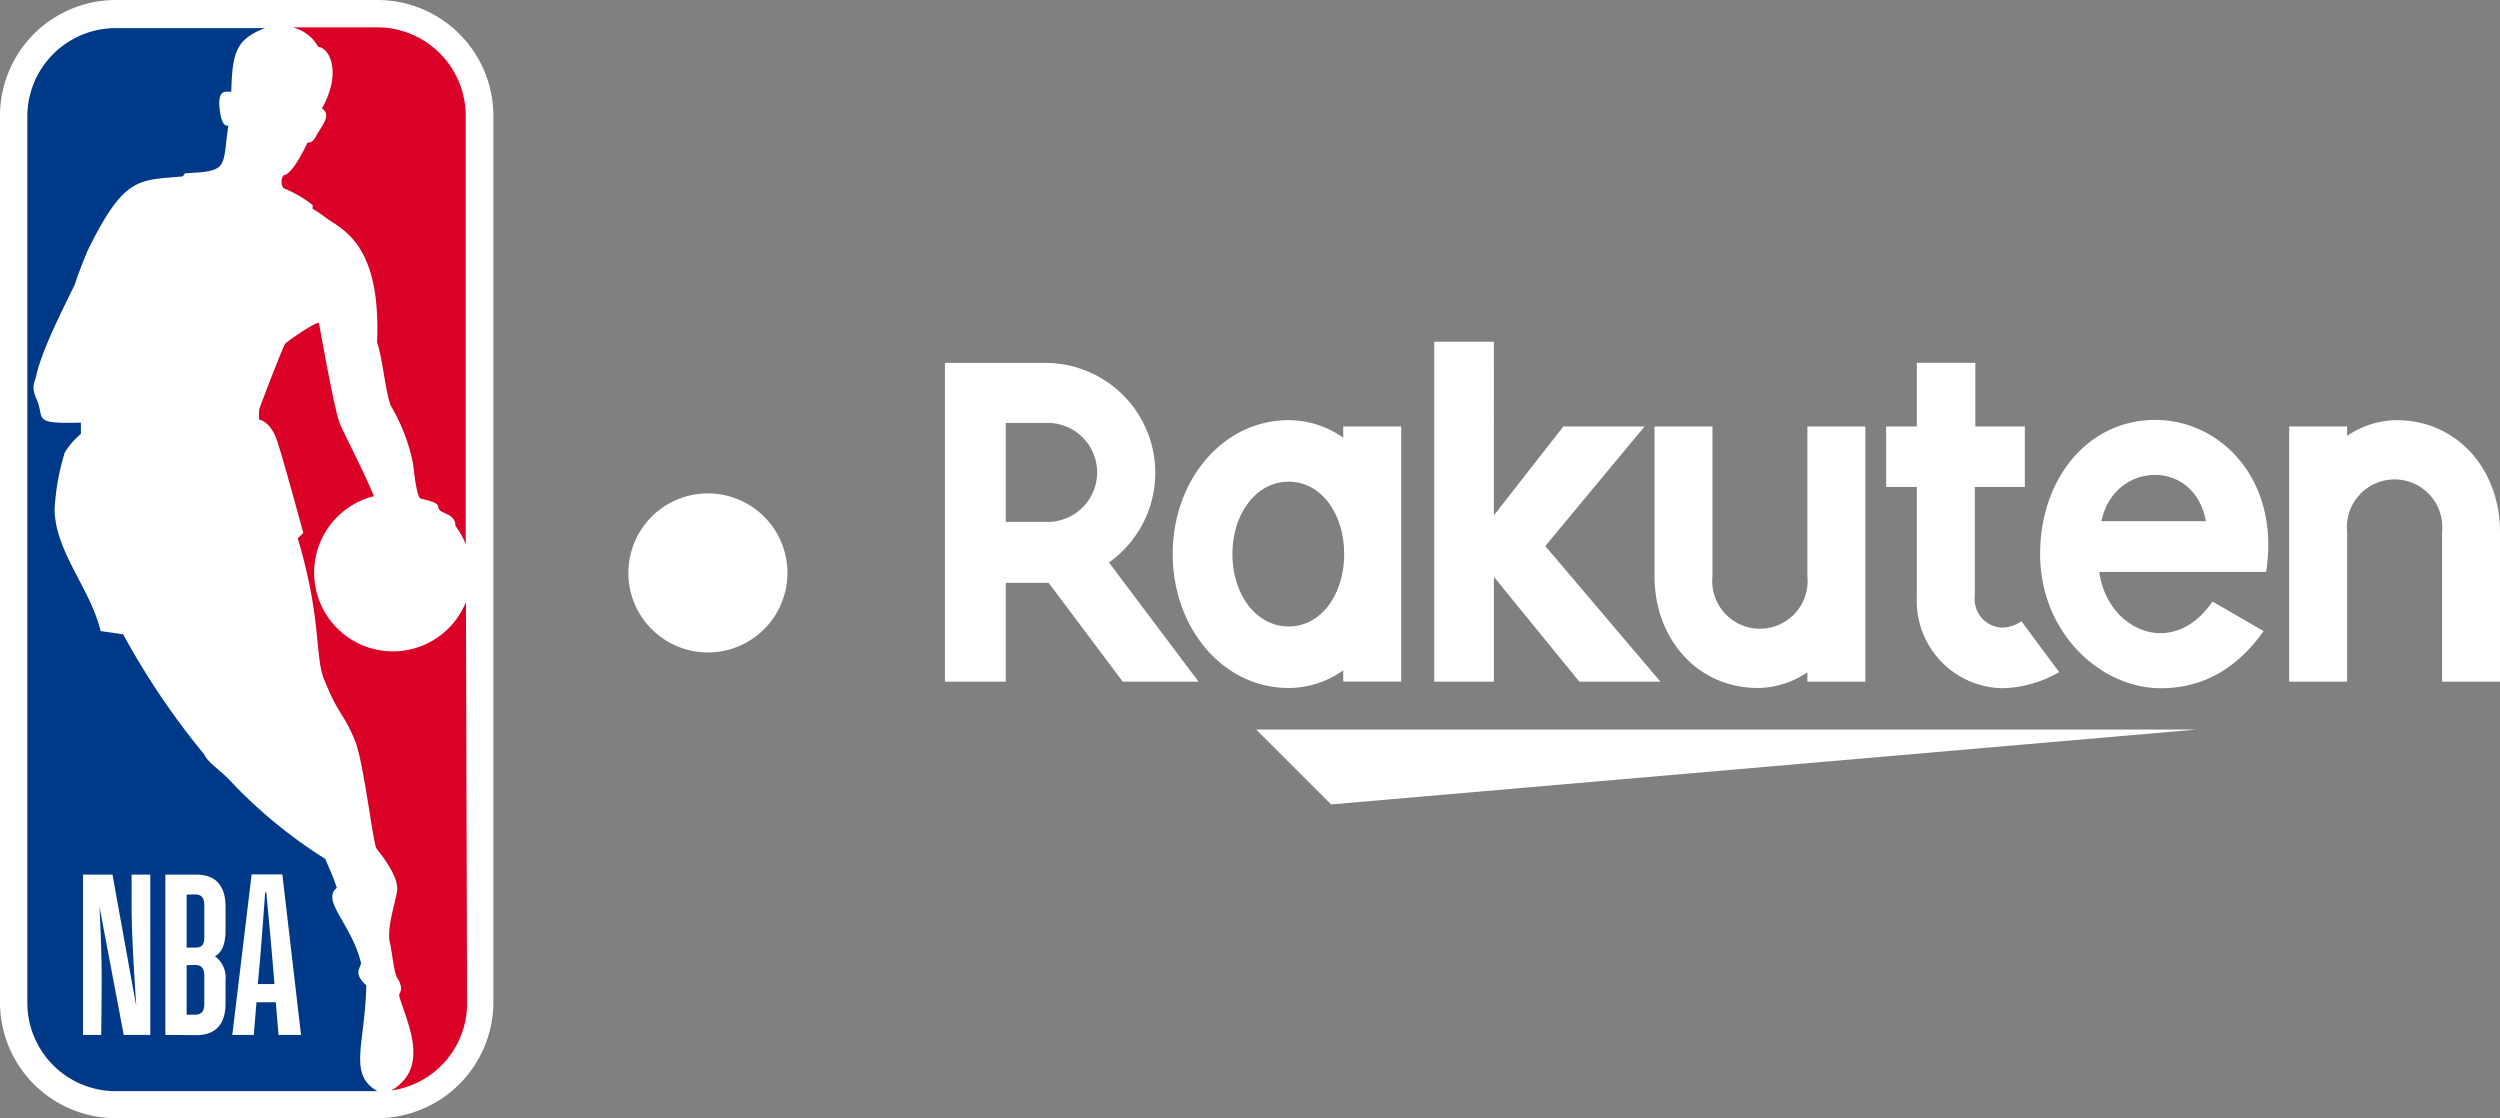
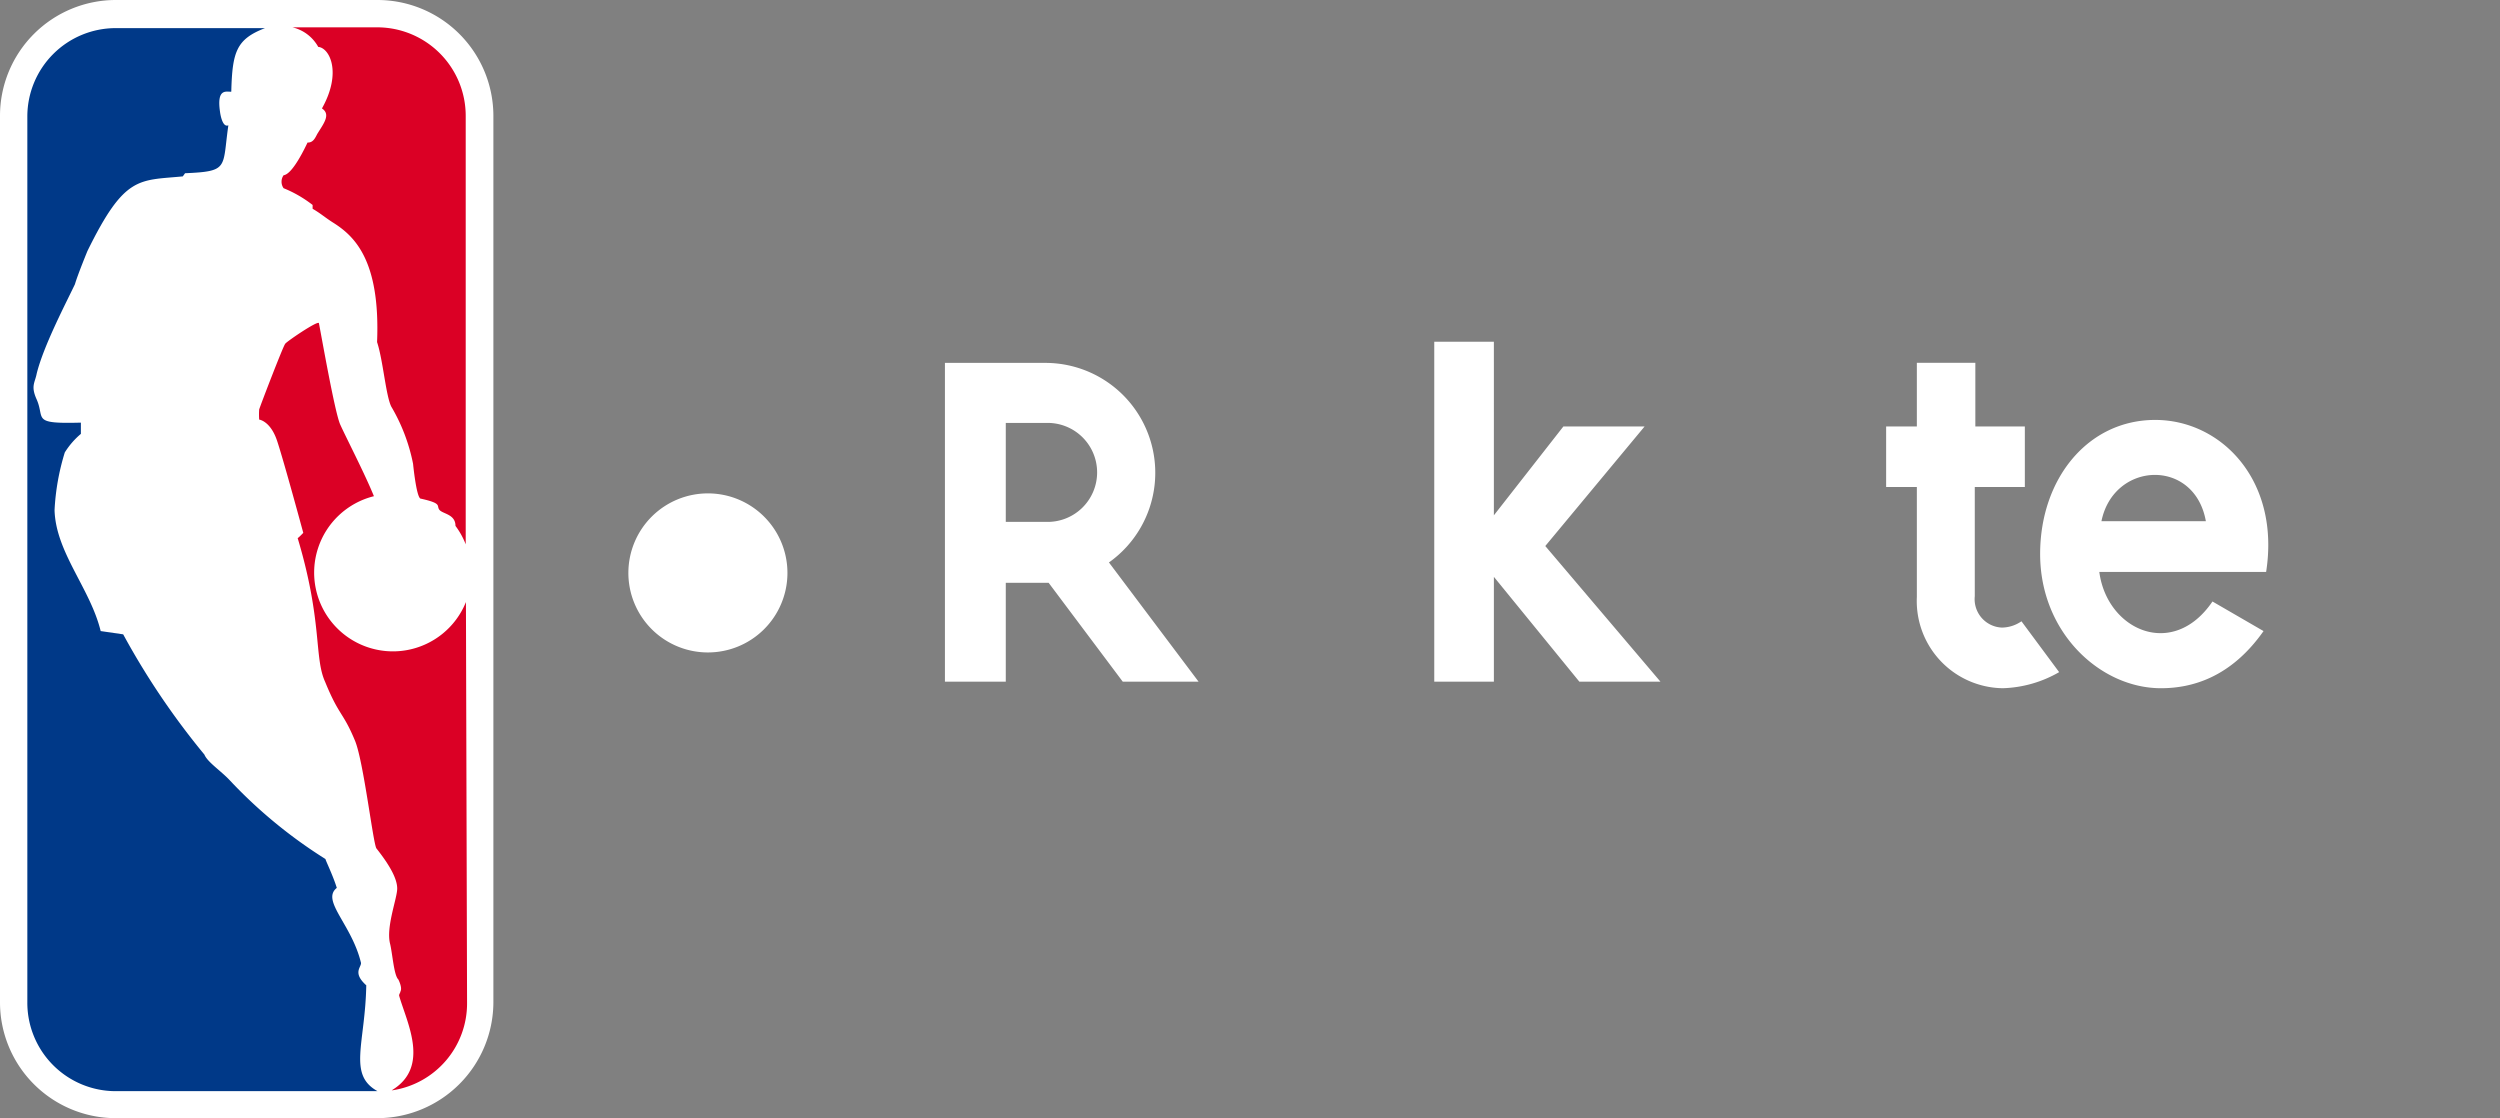
<svg xmlns="http://www.w3.org/2000/svg" viewBox="0 0 222.24 99.4">
  <rect x="0" y="0" width="222.24" height="99.4" fill="#808080" stroke="none" />
  <defs>
    <style>.cls-1{fill:#fff}</style>
  </defs>
  <g id="レイヤー_2" data-name="レイヤー 2">
    <g id="レイヤー_1-2" data-name="レイヤー 1">
-       <path class="cls-1" d="M195.29 64.85h-83.63l6.67 6.66 76.96-6.66zm-75.88-26.94v1a8.49 8.49 0 00-4.85-1.56c-5.86 0-10.31 5.34-10.31 11.9s4.45 11.91 10.31 11.91a8.43 8.43 0 004.85-1.57v1h5.15V37.91zm-4.85 17.78c-2.89 0-5-2.84-5-6.44s2.12-6.43 5-6.43 4.93 2.84 4.93 6.43-2.04 6.44-4.93 6.44zm46.11-17.78v13.33a4.24 4.24 0 11-8.44 0V37.91h-5.15v13.33c0 5.47 3.74 9.92 9.21 9.92a7.93 7.93 0 004.38-1.4v.84h5.15V37.91zm47.98 22.69V47.27a4.24 4.24 0 118.44 0V60.6h5.15V47.27c0-5.47-3.74-9.92-9.21-9.92a7.93 7.93 0 00-4.38 1.4v-.84h-5.15V60.6z" />
      <path class="cls-1" d="M89.41 60.6v-8.79h3.81l6.59 8.79h6.74L98.58 50a9.77 9.77 0 00-5.66-17.74H84V60.6zm0-23h3.51a4.4 4.4 0 110 8.79h-3.51zm90.29 17.63a3.13 3.13 0 01-1.73.56 2.53 2.53 0 01-2.42-2.79v-9.71H180v-5.38h-4.4v-5.66h-5.2v5.66h-2.73v5.38h2.73v9.79a7.75 7.75 0 007.65 8.1 10.62 10.62 0 005-1.43zm-42.33-6.69l8.83-10.63h-7.22l-6.18 7.9V30.38h-5.3V60.6h5.3v-9.32l7.6 9.32h7.21l-10.24-12.06z" />
      <path class="cls-1" d="M191.59 37.33c-6 0-10.23 5.24-10.23 11.92 0 7 5.36 11.93 10.74 11.93 2.72 0 6.2-.93 9.12-5.08l-4.54-2.63c-3.52 5.19-9.38 2.55-10.06-2.63h14.83c1.27-8.15-4-13.51-9.86-13.51zm4.5 9h-9.28c1.09-5.33 8.27-5.63 9.28-.01zM70 51a7.07 7.07 0 10-7.1 7 7.07 7.07 0 007.1-7zM33.56 0H10.29A10.3 10.3 0 000 10.29V89.1a10.3 10.3 0 0010.29 10.3h23.26a10.33 10.33 0 0010.31-10.3V10.29A10.31 10.31 0 0033.56 0" />
      <path d="M27.79 18.22v.34c.71.41 1.07.75 1.79 1.21 1.9 1.19 4.24 3.32 3.94 10.64.53 1.59.77 4.73 1.26 5.73a16.16 16.16 0 011.94 5.09s.28 2.88.65 3.09c2 .44 1.4.63 1.69 1s1.43.38 1.43 1.43a6.85 6.85 0 01.91 1.64v-38.1a7.87 7.87 0 00-7.86-7.86H26a3.56 3.56 0 012.29 1.74c1 .08 2.13 2.26.33 5.47.8.53.17 1.32-.4 2.24-.17.3-.35.82-.88.79-.68 1.43-1.51 2.83-2.13 2.91a1 1 0 000 1.15 10.76 10.76 0 012.58 1.49m13.63 35.3a7 7 0 11-8.18-9.41c-.81-2-2.52-5.3-3-6.38s-1.64-7.73-1.89-9c-.06-.29-3 1.72-3 1.84-.17.17-2.23 5.54-2.31 5.83a6.63 6.63 0 000 .9s1 .12 1.59 1.88 2.33 8.19 2.33 8.19-.47.49-.5.46c2.22 7.41 1.45 10.6 2.44 12.78 1.25 3.06 1.59 2.66 2.66 5.24.77 1.87 1.62 9.26 1.91 9.58 1.2 1.52 1.84 2.7 1.84 3.56s-1 3.4-.64 4.88c.22.87.34 2.83.74 3.2 0 0 .38.73.19 1.06 0 .11-.16.28-.11.41.66 2.33 2.79 6.3-.66 8.38h.08a7.81 7.81 0 006.61-7.77z" fill="#db0025" />
      <path d="M32.56 87.59c-1.26-1.13-.42-1.61-.47-2-.83-3.44-3.57-5.53-2.15-6.66-.35-1.14-1.06-2.57-1-2.56a43 43 0 01-8.51-7c-.75-.81-2-1.63-2.26-2.29a67.17 67.17 0 01-7.22-10.69l-2-.29c-.92-3.78-4-7-4.1-10.76a20.84 20.84 0 01.91-5.12 7 7 0 011.43-1.65v-1c-4.44.12-3.17-.33-3.93-2.06-.54-1.2-.16-1.46 0-2.29.6-2.45 2.58-6.23 3.4-7.95.25-.86 1.11-2.95 1.11-2.95 3.31-6.75 4.55-6.26 8.48-6.64l.2-.28c3.94-.17 3.3-.46 3.85-4.26-.57.24-.74-1.19-.74-1.19-.32-2.17.6-1.76 1-1.8.09-3.56.46-4.67 3-5.65H10.29a7.86 7.86 0 00-7.86 7.86V89.1a7.86 7.86 0 007.86 7.9h23.27c-2.66-1.47-1.09-4.21-1-9.41z" fill="#003988" />
-       <path class="cls-1" d="M14.7 92V77.75h2.76c1.6 0 2.59.86 2.59 2.86v2.12c0 1.29-.39 2-.95 2.27a2.33 2.33 0 01.95 2.1v2.08c0 2-1 2.84-2.59 2.84zm1.89-6.2v4.4h.73c.66 0 .84-.34.84-1v-2.42c0-.7-.22-1-.86-1zm0-6.27v4.71h.71c.68 0 .86-.24.86-1v-2.73c0-.66-.2-1-.84-1zm7.93 9.57H22.8l-.24 2.9h-1.91l1.72-14.27h2.73L26.76 92h-2zm-.85-9.77h-.1c-.12 1.72-.35 4.74-.43 5.69l-.22 2.46h1.48L24.19 85c-.08-1-.36-4-.52-5.69M9 92H7.38V77.75H10l2.11 11.69c-.17-2.8-.41-6.17-.41-9v-2.69h1.66V92H11L8.84 80.59c.14 2.63.2 4.73.2 6.93z" />
    </g>
  </g>
</svg>